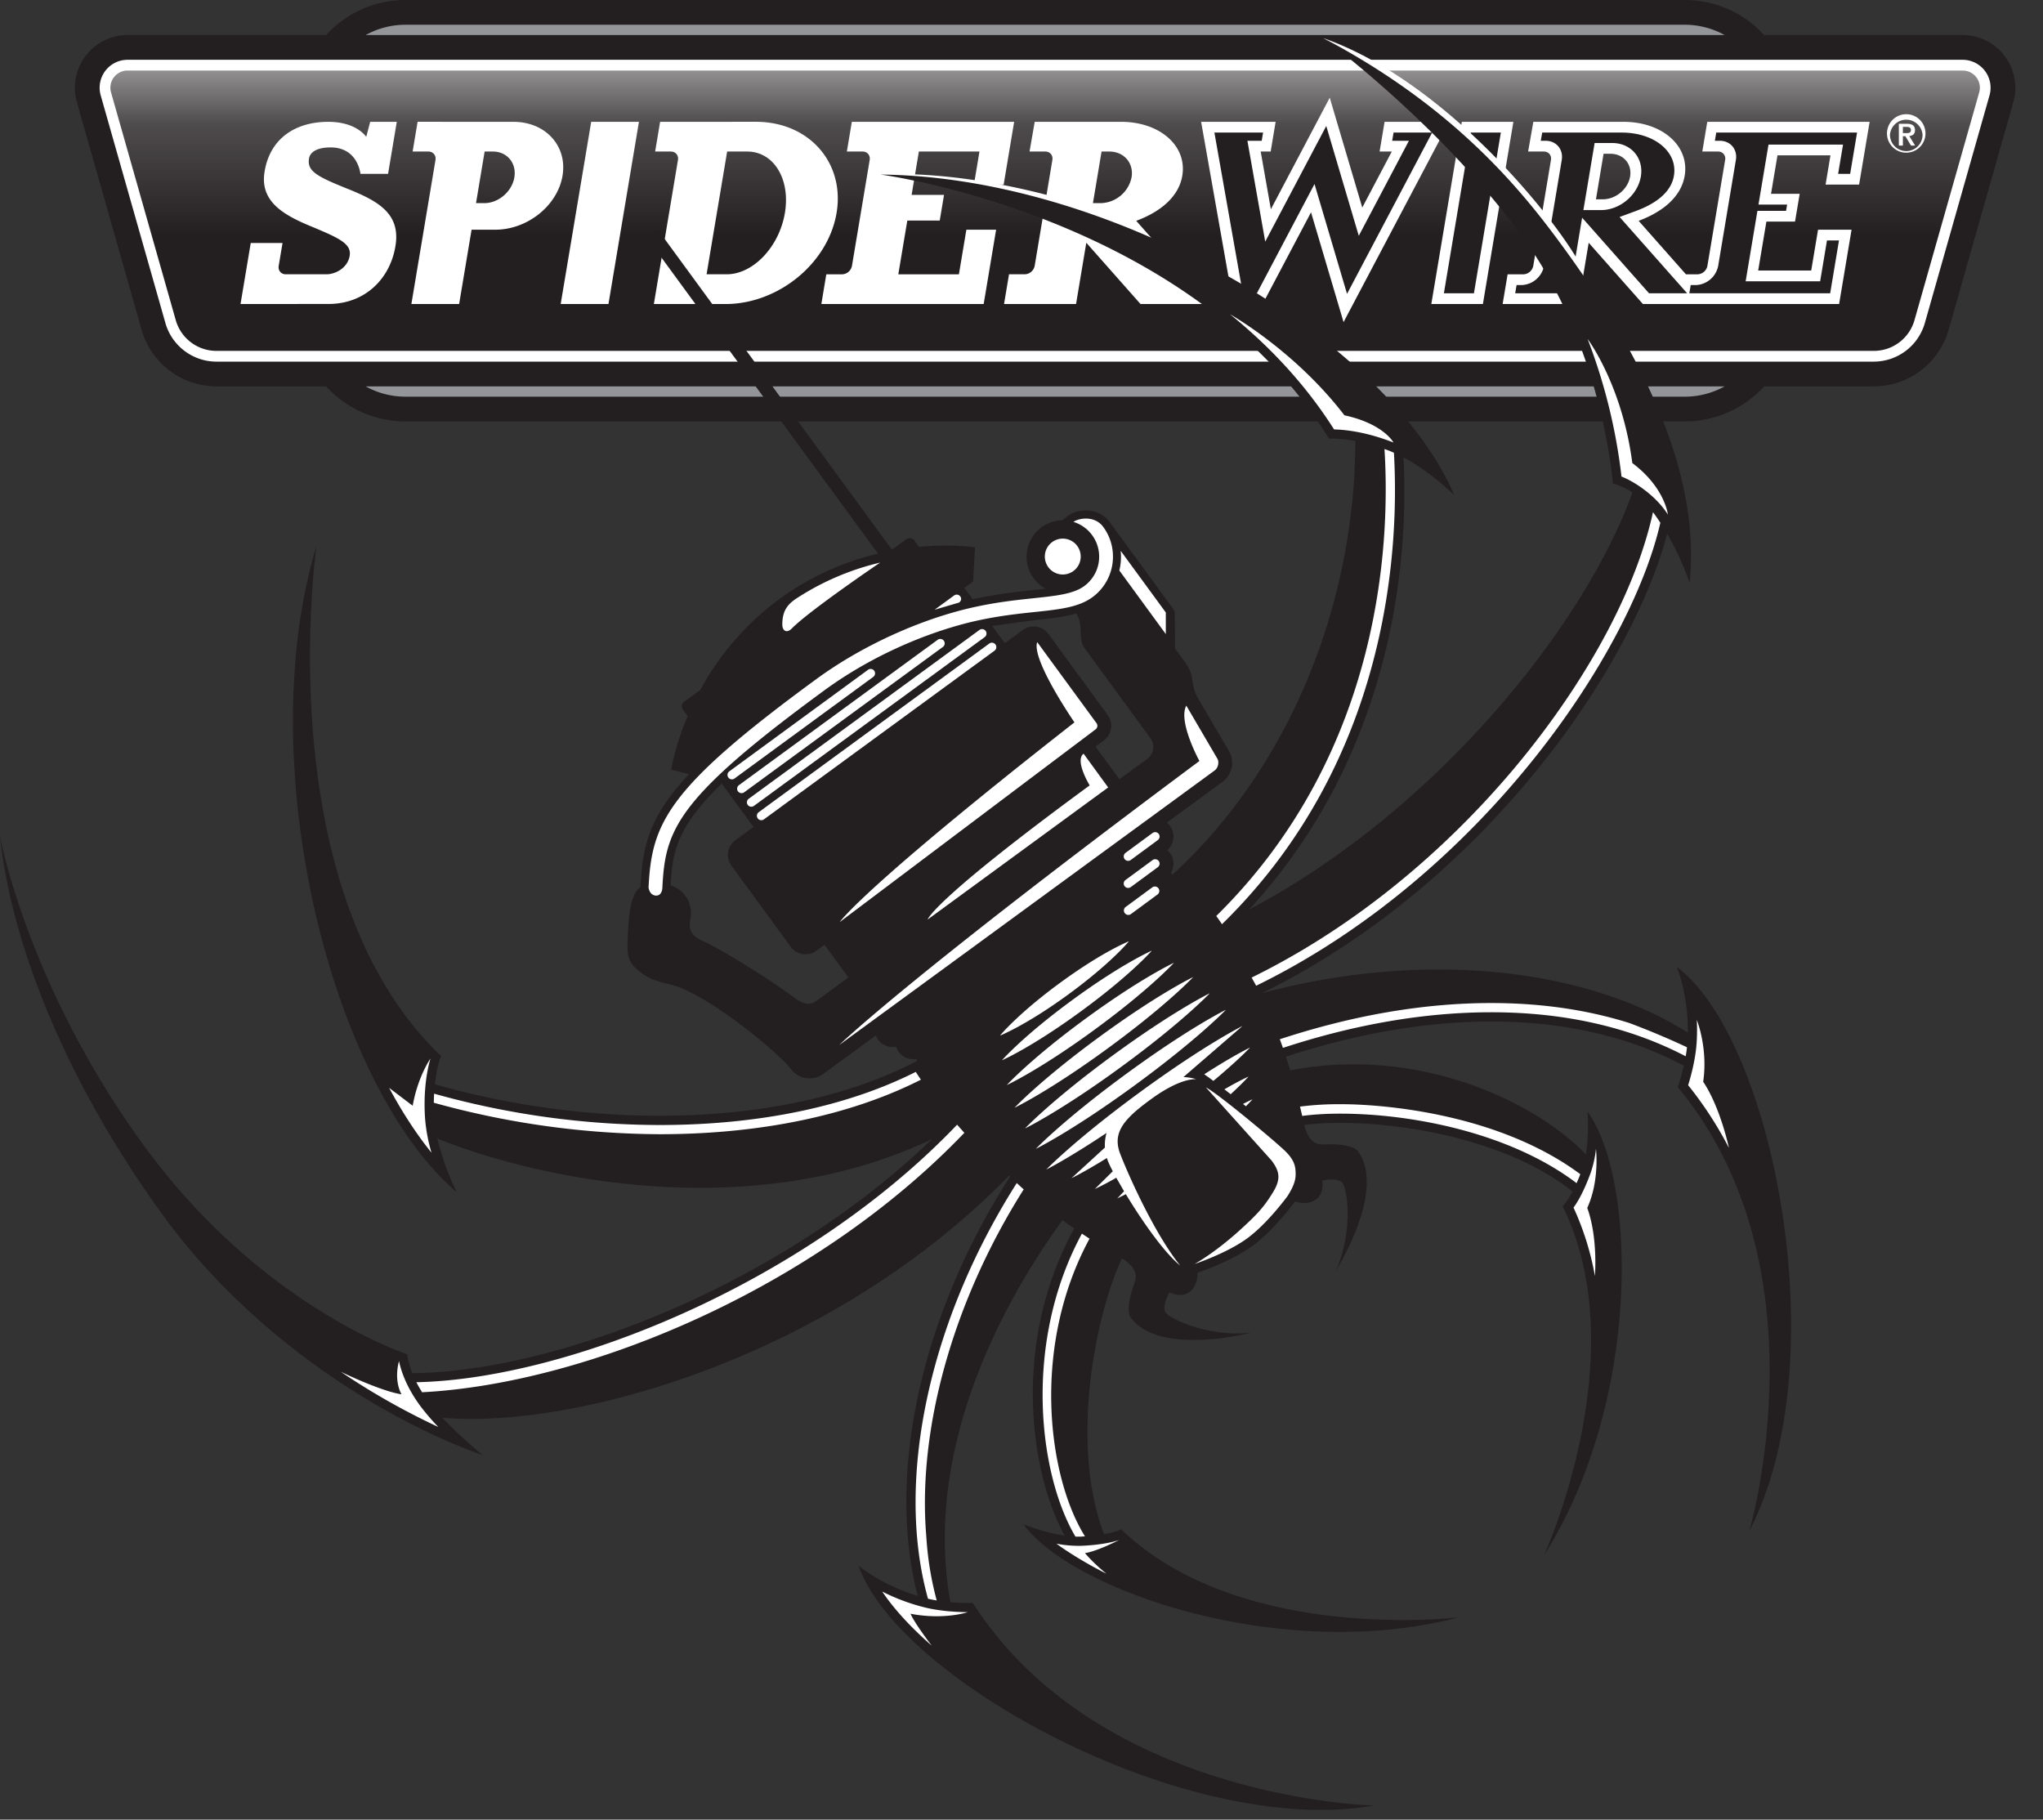
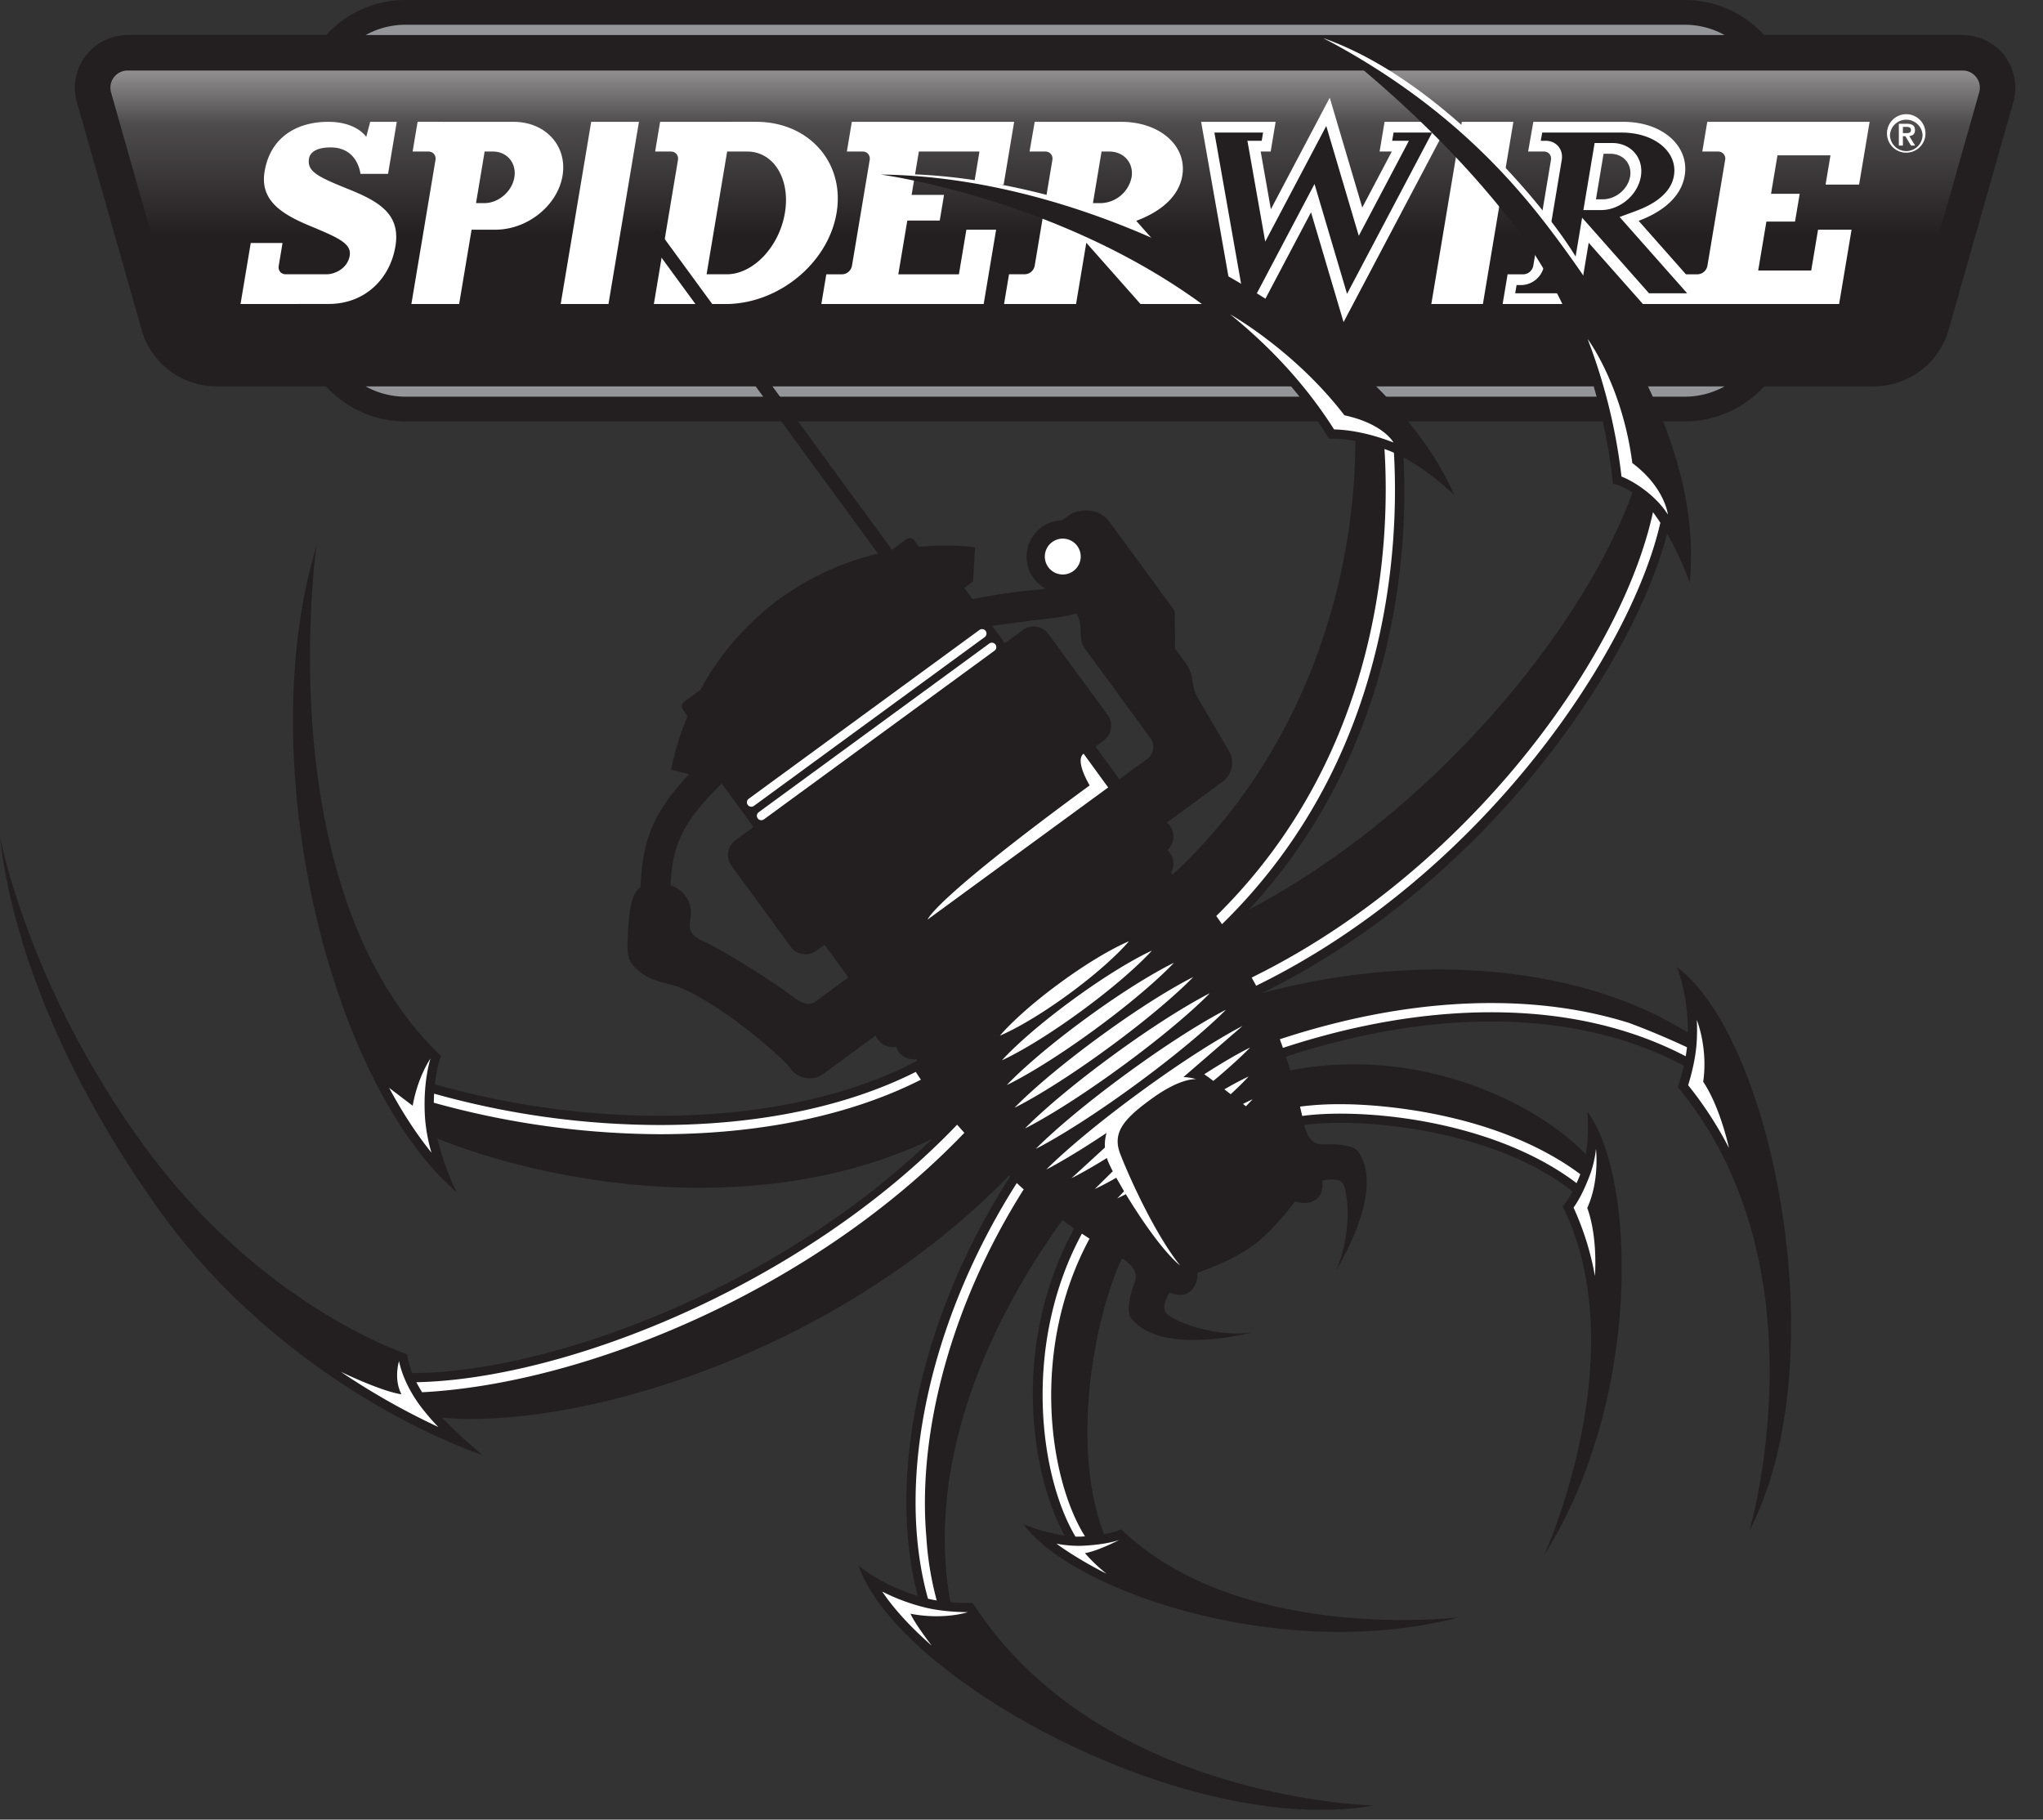
<svg xmlns="http://www.w3.org/2000/svg" viewBox="0 0 64 57" fill-rule="evenodd" stroke-linejoin="round" stroke-miterlimit="2">
  <rect x="0" y="0" width="64" height="57" fill="#333333" stroke="none" />
  <g fill-rule="nonzero">
    <path d="M61.484 1.098h-6.22A3.36 3.36 0 0052.775 0h-40.07a3.36 3.36 0 00-2.489 1.098h-6.22a1.652 1.652 0 00-1.588 2.099l2.028 7.134a2.443 2.443 0 002.344 1.772h3.436a3.36 3.36 0 002.489 1.098h40.07a3.36 3.36 0 002.489-1.098h3.437a2.443 2.443 0 002.343-1.77l2.029-7.141a1.652 1.652 0 00-1.589-2.094" fill="#231f20" />
-     <path d="M6.78 11.328c-.74 0-1.397-.497-1.598-1.208L3.154 2.985a.875.875 0 01.843-1.112h57.487a.876.876 0 01.842 1.11l-2.028 7.138a1.667 1.667 0 01-1.597 1.207H6.78z" fill="#fff" />
    <path d="M12.705 12.426h40.07c.454 0 .88-.117 1.252-.323H11.454a2.57 2.57 0 001.251.323M52.775.775h-40.07c-.454 0-.88.118-1.251.323h42.573a2.585 2.585 0 00-1.252-.323" fill="#939598" />
    <path d="M3.996 2.21a.537.537 0 00-.518.682l2.028 7.137c.157.555.668.962 1.274.962h51.921c.606 0 1.116-.407 1.273-.962l2.028-7.137a.537.537 0 00-.518-.682H3.996z" fill="url(#A)" />
  </g>
  <g fill="#fff">
    <path d="M19.061 9.524h-1.497l.956-5.708h1.496l-.955 5.708zM15.17 6.363h-.258l.27-1.616h.258c.446 0 .747.362.673.808s-.497.808-.943.808m.914-2.547l-3.002-.001-.156.932h.495c.146 0 .245.119.221.265l-.755 4.512h1.496l.39-2.329h.746c1.005 0 1.947-.756 2.103-1.69s-.532-1.689-1.538-1.689m6.681 4.776h-.63l.644-3.845h.629c.829 0 1.358.861 1.18 1.923s-.994 1.922-1.823 1.922m.917-4.777l-3.003.001-.156.931h.494c.147 0 .246.119.221.265l-.755 4.512h2.243c1.659 0 3.217-1.278 3.481-2.855s-.867-2.854-2.525-2.854m7.759 1.968l.329-1.967h-5.085l-.156.931h.494c.147 0 .245.119.221.265l-.555 3.315a.326.326 0 0 1-.309.266h-.495l-.155.931h5.085l.39-2.329h-.932l-.234 1.398h-1.898l.282-1.685h1.016l.134-.803h-1.015l.227-1.358h1.898l-.173 1.036h.931zm-20.555.13c-.961-.387-1.272-.551-1.205-.951.029-.175.211-.344.677-.344.858 0 .933.828.933.828h.866l.273-1.63h-.833l-.123.47c-.094-.125-.42-.47-1.195-.47-.946 0-1.806.455-1.99 1.556-.15.897.516 1.328 1.42 1.704s1.309.555 1.245.937c-.065.391-.459.579-.726.579H8.952c-.147 0-.246-.118-.221-.265l.12-.716h-.996l-.32 1.912 2.754-.001c1.141 0 1.926-.781 2.098-1.807s-.54-1.416-1.501-1.802m24.562-.358a1.01 1.01 0 0 1-.967.808h-.243l.27-1.616h.243c.46 0 .772.362.697.808m2.454 3.969l-2.308-2.607c.725-.268 1.33-.733 1.443-1.412.157-.933-.701-1.689-1.915-1.689h-2.708l-.162.931h.495c.146 0 .245.119.22.265l-.554 3.315a.327.327 0 0 1-.31.265h-.494l-.156.932h2.256l.321-1.92 1.699 1.92h2.173zm8.552 0h-1.616l.956-5.708h1.615l-.955 5.708z" />
    <path d="M43.374 3.816l-.156.931h.382l-.925 1.754-1.019-3.441-1.844 3.494-.319-1.807h.313l.155-.931h-2.334l1.008 5.708h.918L41.07 6.65l1.019 3.441L45.4 3.816h-2.026z" fill-rule="nonzero" />
    <path d="M50.449 4.817h-.215l-.238 1.426h.214c.406 0 .789-.319.855-.713s-.21-.713-.616-.713m6.74.966l.153-.917h-1.66l-.202 1.205h.898l-.146.87h-.897l-.257 1.533h1.661l.214-1.279h1.05l-.39 2.329h-6.146l-1.699-1.919-.321 1.919h-2.375l.156-.931h.494a.327.327 0 0 0 .31-.266l.554-3.315c.025-.146-.074-.265-.22-.265h-.495l.163-.931h2.826c1.214 0 2.072.756 1.915 1.689-.113.679-.718 1.144-1.443 1.412l1.483 1.676h.363a.326.326 0 0 0 .309-.266l.555-3.315a.218.218 0 0 0-.221-.265h-.494l.156-.931h5.086l-.33 1.967h-1.05z" />
  </g>
  <g fill="#231f20">
-     <path d="M45.232 9.187l.842-5.034h.942l-.843 5.034h-.941zm7.689 0l.043-.257h.157a.744.744 0 0 0 .704-.603l.554-3.315c.056-.332-.169-.602-.501-.602h-.157l.043-.257h4.411l-.216 1.293h-.377l.154-.917h-2.335l-.314 1.879h.897l-.033.196h-.897l-.369 2.207h2.334l.214-1.279h.376l-.276 1.655h-4.412z" />
    <path d="M41.179 5.764l-1.806 3.423h-.441l-.889-5.034h1.525l-.043.257h-.448l.558 3.159 1.912-3.623 1.019 3.441 1.57-2.977h-.524l.043-.257h1.209l-2.666 5.052-1.019-3.441z" fill-rule="nonzero" />
    <path d="M50.154 6.581c.591 0 1.151-.472 1.248-1.051.097-.579-.306-1.05-.897-1.05h-.551l-.352 2.101h.552zm1.504 2.606l-2.096-2.368-.396 2.368h-1.7l.043-.257h.157a.743.743 0 00.703-.603l.555-3.315c.055-.332-.17-.602-.502-.602h-.155l.045-.257h2.492c1.026 0 1.759.606 1.634 1.352-.097.585-.694.92-1.177 1.098l-.525.194 2.116 2.39h-1.194z" />
  </g>
  <g fill="#fff">
    <path d="M59.611 4.17h.112c.075 0 .14-.01.14-.102 0-.08-.073-.093-.138-.093h-.114v.195zm-.127-.292h.254c.163 0 .252.057.252.2 0 .117-.067.174-.179.184l.183.298h-.129l-.177-.293h-.077v.293h-.127v-.682zm.743.344a.512.512 0 00-1.021 0 .51.51 0 001.021 0m-1.113 0a.603.603 0 111.203.001.603.603 0 01-1.203-.001" />
    <path d="M27.587 5.468s2.231-.194 5.584.74a6.72 6.72 0 0 1 2.525 1.379l-4.244-1.485-2.101-.404-1.764-.23zm13.874-4.272c3.742 1.319 7.138 5.479 8.008 7.028l-.106.53-4.075-4.69-2.419-1.888-1.408-.98z" fill-rule="nonzero" />
  </g>
  <path d="M36.039 23.123l-2.068-2.828c-.216-.296-.013-.72-.257-1.076-.366.106-.787.152-1.271.203l-1.363.183.396.542.565-.413a.574.574 0 0 1 .801.124l1.857 2.539a.573.573 0 0 1-.124.801l-.257.188.749 1.023.872-.637a.464.464 0 0 0 .1-.649m-9.461 7.495l-.748-1.023-.257.188a.573.573 0 0 1-.801-.124l-1.857-2.54a.572.572 0 0 1 .124-.8l.565-.414-.994-1.359c-1.388 1.344-1.545 2.114-1.603 3.188a.897.897 0 0 1 .622 1.023c-.054.31-.039.529.39.72.586.262 2.143 1.232 2.886 1.79.205.154.442.252.649.101l1.024-.75zM54.8 47.955s2.442-8.254-2.24-13.9c0 0 .102-.29.189-.672-3.527-1.878-8.086-1.718-12.466-.283l.136.431c4.025-.79 7.72 1.009 9.26 2.631.112-.656.051-1.339.051-1.339 1.541 2.107 1.692 9.07-1.357 13.889 0 0 2.879-6.273.579-10.927 0 0 .126-.111.31-.461-2.35-1.883-6.458-2.341-8.403-2.084.101.425.3.627.603.609.491-.03.957.049 1.076.212.902 1.233-.686 3.736-.686 3.736.537-1.208.361-2.526.211-2.731s-.64-.084-.64-.084.068.397-.189.585c-.3.22-.663.064-.663.064s-.644.892-1.329 1.393-1.73.845-1.73.845.038.393-.262.612c-.257.188-.615.003-.615.003s-.264.43-.114.636 1.353.771 2.667.626c0 0-2.866.755-3.768-.478-.119-.163-.054-.631.123-1.089.11-.284-.023-.535-.397-.76-.835 1.776-1.642 5.83-.559 8.64.389-.069.533-.156.533-.156 3.739 3.602 10.589 2.758 10.589 2.758-5.516 1.445-12.107-.807-13.648-2.914a5.98 5.98 0 0 0 1.292.357c-1.079-1.959-1.674-6.026.298-9.622l-.37-.261c-2.695 3.741-4.228 8.037-3.507 11.966.392.034.698.024.698.024 3.962 6.173 12.568 6.346 12.568 6.346-5.876 1.025-14.921-3.954-16.145-7.515 0 0 .695.598 1.854.949-.963-3.7.036-8.678 2.891-13.134l-.03-.03c-5.54 5.685-13.596 7.945-17.753 7.584a13.658 13.658 0 0 0 1.268 1.172c-3.052-1.081-7.181-3.635-9.987-7.472S.397 29.905 0 26.199c0 0 .852 4.688 4.536 9.724s8.224 6.499 8.224 6.499.011.227.154.59c4.28-.017 11.398-2.618 16.287-7.334-5.453 2.612-12.045 1.376-15.499-.014a8.13 8.13 0 0 0 .605 1.683c-3.967-3.409-6.444-13.482-4.393-20.24 0 0-1.547 10.754 3.9 15.972 0 0-.128.316-.191.887 5.206 1.48 11.15 1.339 15.107-.734-.008-.019-.016-.038-.022-.058a.574.574 0 0 1-.556-.226.573.573 0 0 1-.078-.159.575.575 0 0 1-.569-.223.6.6 0 0 1-.069-.13l-1.644 1.203a.729.729 0 0 1-1.019-.158c-.291-.399-2.195-2.026-3.459-2.541-.418-.171-.817-.141-1.277-.506-.376-.297-.396-.507-.373-1.048.037-.844.107-1.399.4-1.595v-.002c.063-1.29.273-2.213 1.521-3.537l-.557-.143s.102-.707.514-1.678l-.147-.2a.18.18 0 0 1 .039-.251l.504-.368a8.647 8.647 0 0 1 2.482-2.851 8.6 8.6 0 0 1 3.085-1.419l-7.24-9.897.343-.251 7.333 10.026.451-.33a.18.18 0 0 1 .251.039l.146.201c1.051-.098 1.755.018 1.755.018l-.06 1.069-.274.2.259.353.019-.004a16.306 16.306 0 0 1 1.856-.277l.413-.046a1.141 1.141 0 0 1 .51-2.144l.212-.155c.264-.193.92-.286 1.288.216l1.99 2.721a.23.23 0 0 1 .045.137l.008 1.097.296.404c.373.51.138.65.434 1.172l.971 1.656a.743.743 0 0 1-.209.941l-1.748 1.279a.565.565 0 0 1 .014.861.565.565 0 0 1 .114.71l.047.062c3.581-3.283 5.711-8.328 5.73-13.586-.517-.096-.825-.071-.825-.071-4.314-6.994-14.047-8.275-14.047-8.275 7.391.075 15.917 5.224 17.964 10.036 0 0-.731-.72-1.585-1.177.192 3.718-.542 9.512-4.839 14.166 5.909-3.117 10.543-8.959 12.012-13.068-.347-.231-.613-.273-.613-.273s-.301-4.275-2.857-7.77c-2.575-3.519-6.208-6.186-6.208-6.186 4.169 2.195 6.264 4.844 7.486 6.514 3.12 4.265 4.276 7.678 3.982 10.548 0 0-.226-.719-.704-1.539-1.079 4.139-5.679 10.943-12.686 14.388 5.091-1.351 10.112-.792 13.333 1.239.016-1.211-.343-2.055-.343-2.055 3.022 2.246 5.028 12.374 2.271 17.664" fill="#231f20" />
  <g fill-rule="nonzero" fill="#fff">
    <path d="M12.928 34.637l-.738-.56c.412.766.858 1.451 1.327 2.031a5.245 5.245 0 0 1-.201-1.068c-.062-.924.079-1.577.168-1.88 0 0-.397.569-.556 1.477m22.63-.648c-1.978 1.447-3.108 1.997-3.108 1.997s.867-.91 2.845-2.357 3.109-1.998 3.109-1.998-.867.91-2.846 2.358m-.422-.579c-1.923 1.407-3.025 1.937-3.025 1.937s.838-.89 2.762-2.296 3.024-1.937 3.024-1.937-.838.89-2.761 2.296m-.423-.578c-1.859 1.36-2.929 1.866-2.929 1.866s.807-.866 2.666-2.225 2.928-1.866 2.928-1.866-.806.865-2.665 2.225m-.423-.578c-1.739 1.272-2.749 1.734-2.749 1.734s.746-.821 2.486-2.093 2.748-1.735 2.748-1.735-.746.822-2.485 2.094m-.423-.578c-1.56 1.141-2.479 1.537-2.479 1.537s.656-.755 2.216-1.896 2.479-1.538 2.479-1.538-.656.756-2.216 1.897m-.39-.533c-1.338.979-2.151 1.297-2.151 1.297s.55-.678 1.888-1.657 2.151-1.297 2.151-1.297-.55.678-1.888 1.657m-9.715-5.697a.139.139 0 0 0 .164.224l7.228-5.287a.138.138 0 0 0-.163-.224l-7.229 5.287zm-.307-.425a.138.138 0 0 0-.03.193.137.137 0 0 0 .193.03l7.229-5.287a.14.14 0 0 0 .03-.194.14.14 0 0 0-.194-.03l-7.228 5.288z" />
-     <path d="M34.222 18.707c-.718.526-1.864.354-3.589.729-1.37.298-3.201 1.014-4.799 2.182-4.676 3.421-4.996 4.385-5.085 6.205 0 0-.009.235-.195.231-.21-.004-.237-.252-.237-.252.098-2.02.577-3.107 5.261-6.533 1.434-1.049 3.289-1.892 4.963-2.256.705-.154 1.302-.217 1.83-.273.728-.077 1.255-.133 1.595-.382a1.14 1.14 0 00-.338-2.01c.158-.115.661-.214.935.161.512.7.359 1.686-.341 2.198" />
-     <path d="M29.383 20.035a.139.139 0 0 1 .163.224l-6.234 4.56a.14.14 0 0 1-.194-.03.14.14 0 0 1 .03-.194l6.235-4.56zm-2.19.946a.138.138 0 1 1 .163.223l-4.355 3.189a.139.139 0 0 1-.163-.224l4.355-3.188zm2.084-1.881l.612-.447a.138.138 0 0 1 .193.03c.046.061.031.141-.038.192l-.767.225m7.886 3.004l.974 1.663c.058.098.031.283-.09.371L26.29 32.735s2.069-2.038 11.284-8.897c0 0-.679-1.239-.411-1.734m-1.057 3.989a.138.138 0 1 1 .163.223l-.846.623a.139.139 0 0 1-.194-.03.138.138 0 0 1 .03-.193l.847-.623zm0 .849a.138.138 0 1 1 .163.223l-.846.623a.139.139 0 0 1-.194-.03.138.138 0 0 1 .03-.193l.847-.623zm0 .848a.139.139 0 0 1 .163.224l-.846.623a.139.139 0 0 1-.164-.224l.847-.623zm1.316 11.804c.01-.003 1.01-.335 1.649-.803s1.26-1.32 1.266-1.329c.123-.197.251-.43.251-.674s-.032-.446-.34-.743-2.069-1.772-2.472-1.984l2.058 2.292c.255.34.297.584.043.997s-.434.637-1.03 1.178c-.806.732-1.425 1.066-1.425 1.066m-9.85-21.971a8.243 8.243 0 0 0-2.623 1.124c-.299.196-.442.41-.442.817 0 .183.129.296.302.119.557-.565 2.763-2.06 2.763-2.06m4.92 2.491l1.858 2.539a.14.14 0 0 1-.031.196l-8.013 6.034s.689-1.04 7.353-6.255c0 0-1.357-1.967-1.167-2.514m4.029-.251v-.676l-1.414-1.933a1.83 1.83 0 0 1-.042.617l1.456 1.992z" />
    <path d="M33.945 23.609l.77 1.058-5.654 4.136s.125-.573 5.075-4.201c0 0-.477-.775-.191-.993m-.09-6.175a.562.562 0 1 0-1.124 0 .562.562 0 0 0 1.124 0m.276 21.367l-.239-.157c-1.855 3.425-1.351 7.552-.202 9.49h.179l.119-.009c-1.131-1.799-1.721-5.877.143-9.324m-2.062-1.544a13.37 13.37 0 0 1-.217-.198c-2.748 4.32-3.817 9.309-2.781 13.021.09.021.182.039.273.054a10.022 10.022 0 0 1-.326-2.006c-.283-3.326.822-7.346 3.051-10.871m-3.381-3.68c-2.162 1.089-4.92 1.664-8.027 1.664a26.36 26.36 0 0 1-7.062-.982c-.005.09-.008.184-.009.284a26.84 26.84 0 0 0 7.071.986c3.159 0 5.981-.59 8.188-1.708a8.487 8.487 0 0 1-.161-.244m1.295 1.654c-4.751 4.975-12.209 7.969-16.94 8.067a4.52 4.52 0 0 0 .18.314c5.147-.268 12.294-3.225 16.987-8.127a27.395 27.395 0 0 1-.227-.254m8.118-6.538c.055.076.116.163.179.258 5.251-5.128 5.556-11.802 5.387-14.769-.04-.017-.079-.035-.12-.051-.06-.024-.118-.045-.176-.066.167 2.652.026 9.418-5.27 14.628M51.81 16.08a.858.858 0 0 1-.028-.035c-.51 2.334-1.944 5.021-3.918 7.498-1.652 2.074-4.569 5.073-8.656 7.08.049.084.097.169.143.255 7.01-3.423 11.726-10.395 12.662-14.503a8.648 8.648 0 0 0-.203-.295m-.768 15.966c-1.321-.416-2.769-.626-4.326-.626-2.108 0-4.335.382-6.623 1.134l.097.271c2.257-.74 4.45-1.116 6.526-1.116 2.296 0 4.342.465 6.091 1.379a4.28 4.28 0 0 0 .04-.283 24.69 24.69 0 0 0-1.805-.759m-9.027 2.543a9.52 9.52 0 0 0-1.29.075l.069.293c.345-.047.75-.072 1.195-.072 2.157 0 5.276.566 7.4 2.177a5.59 5.59 0 0 0 .117-.28c-2.542-1.89-6.133-2.193-7.491-2.193m-31.343 8.379s1.237.605 1.906.709c-.255-.478-.078-1.04-.078-1.04.055.269.211.781.655 1.389a6.94 6.94 0 0 0 .576.674 22.178 22.178 0 0 1-3.059-1.732m18.516 8.582s-.527-.682-.665-1c1.051.202 1.793-.049 1.793-.049-.261-.002-.832-.021-1.342-.148-.53-.13-.98-.316-1.337-.498.367.546.895 1.121 1.551 1.695m5.473-2.255s-.366-.284-.673-.644c.382-.056 1.07-.41 1.07-.41-.206.069-.572.153-1.175.181a3.641 3.641 0 0 1-.788-.067c.352.265 1.017.67 1.566.94M49.996 35.99s.12.989-.273 1.848c.34.934.24 2.132.24 2.132a8.82 8.82 0 0 0-.67-2.142c.128-.175.319-.498.529-1.065a3.43 3.43 0 0 0 .174-.773m3.159-4.04s.355.872.2 1.935c.542.812.806 2.073.806 2.073a11.698 11.698 0 0 0-1.277-1.964c.08-.26.231-.801.265-1.324.017-.254.017-.495.006-.72m-3.421-21.332s1.082 1.436 1.401 3.887c1.022.765 1.114 1.613 1.114 1.613-.425-.668-1.169-1.087-1.453-1.189a17.662 17.662 0 0 0-1.062-4.311m-11.2-.773s2.025 1.134 3.582 3.164c1.23.266 1.537.853 1.537.853-.885-.348-1.565-.405-1.861-.41-.911-1.437-2.048-2.627-3.258-3.607m.496 24.809c.141-.142.208-.219.208-.219s-.104.045-.299.146l.091.073m-1.019-.795c.789-.659 1.15-1.045 1.15-1.045s-.51.241-1.436.837c.084.059.18.129.286.208m.542.417c.382-.35.558-.552.558-.552s-.268.116-.755.399l.197.153m.37-2.137s-1.162.574-3.205 2.068-2.941 2.428-2.941 2.428.672-.334 1.887-1.146a1.37 1.37 0 0 0-.051.458l-1.046.958s.392-.186 1.107-.63l.035.099a3.94 3.94 0 0 0 .151.315l-.561.554s.237-.103.67-.35l.244.423-.213.224.269-.132c.486.804 1.179 1.808 1.7 2.234-.806-1.008-1.613-2.812-1.878-3.501-.17-.443-.059-.781.278-1.135.187-.197.443-.399.762-.627.212-.151.399-.262.561-.344l.001-.001c.52-.264.785-.228.785-.228a1.588 1.588 0 0 0-.405-.067l1.85-1.6" />
  </g>
  <defs>
    <linearGradient id="A" x1="32.741" y1="10.991" x2="32.741" y2="2.21" gradientUnits="userSpaceOnUse">
      <stop offset="0" stop-color="#231f20" />
      <stop offset=".41" stop-color="#231f20" />
      <stop offset=".81" stop-color="#4f4c4d" />
      <stop offset="1" stop-color="#918f90" />
    </linearGradient>
  </defs>
</svg>